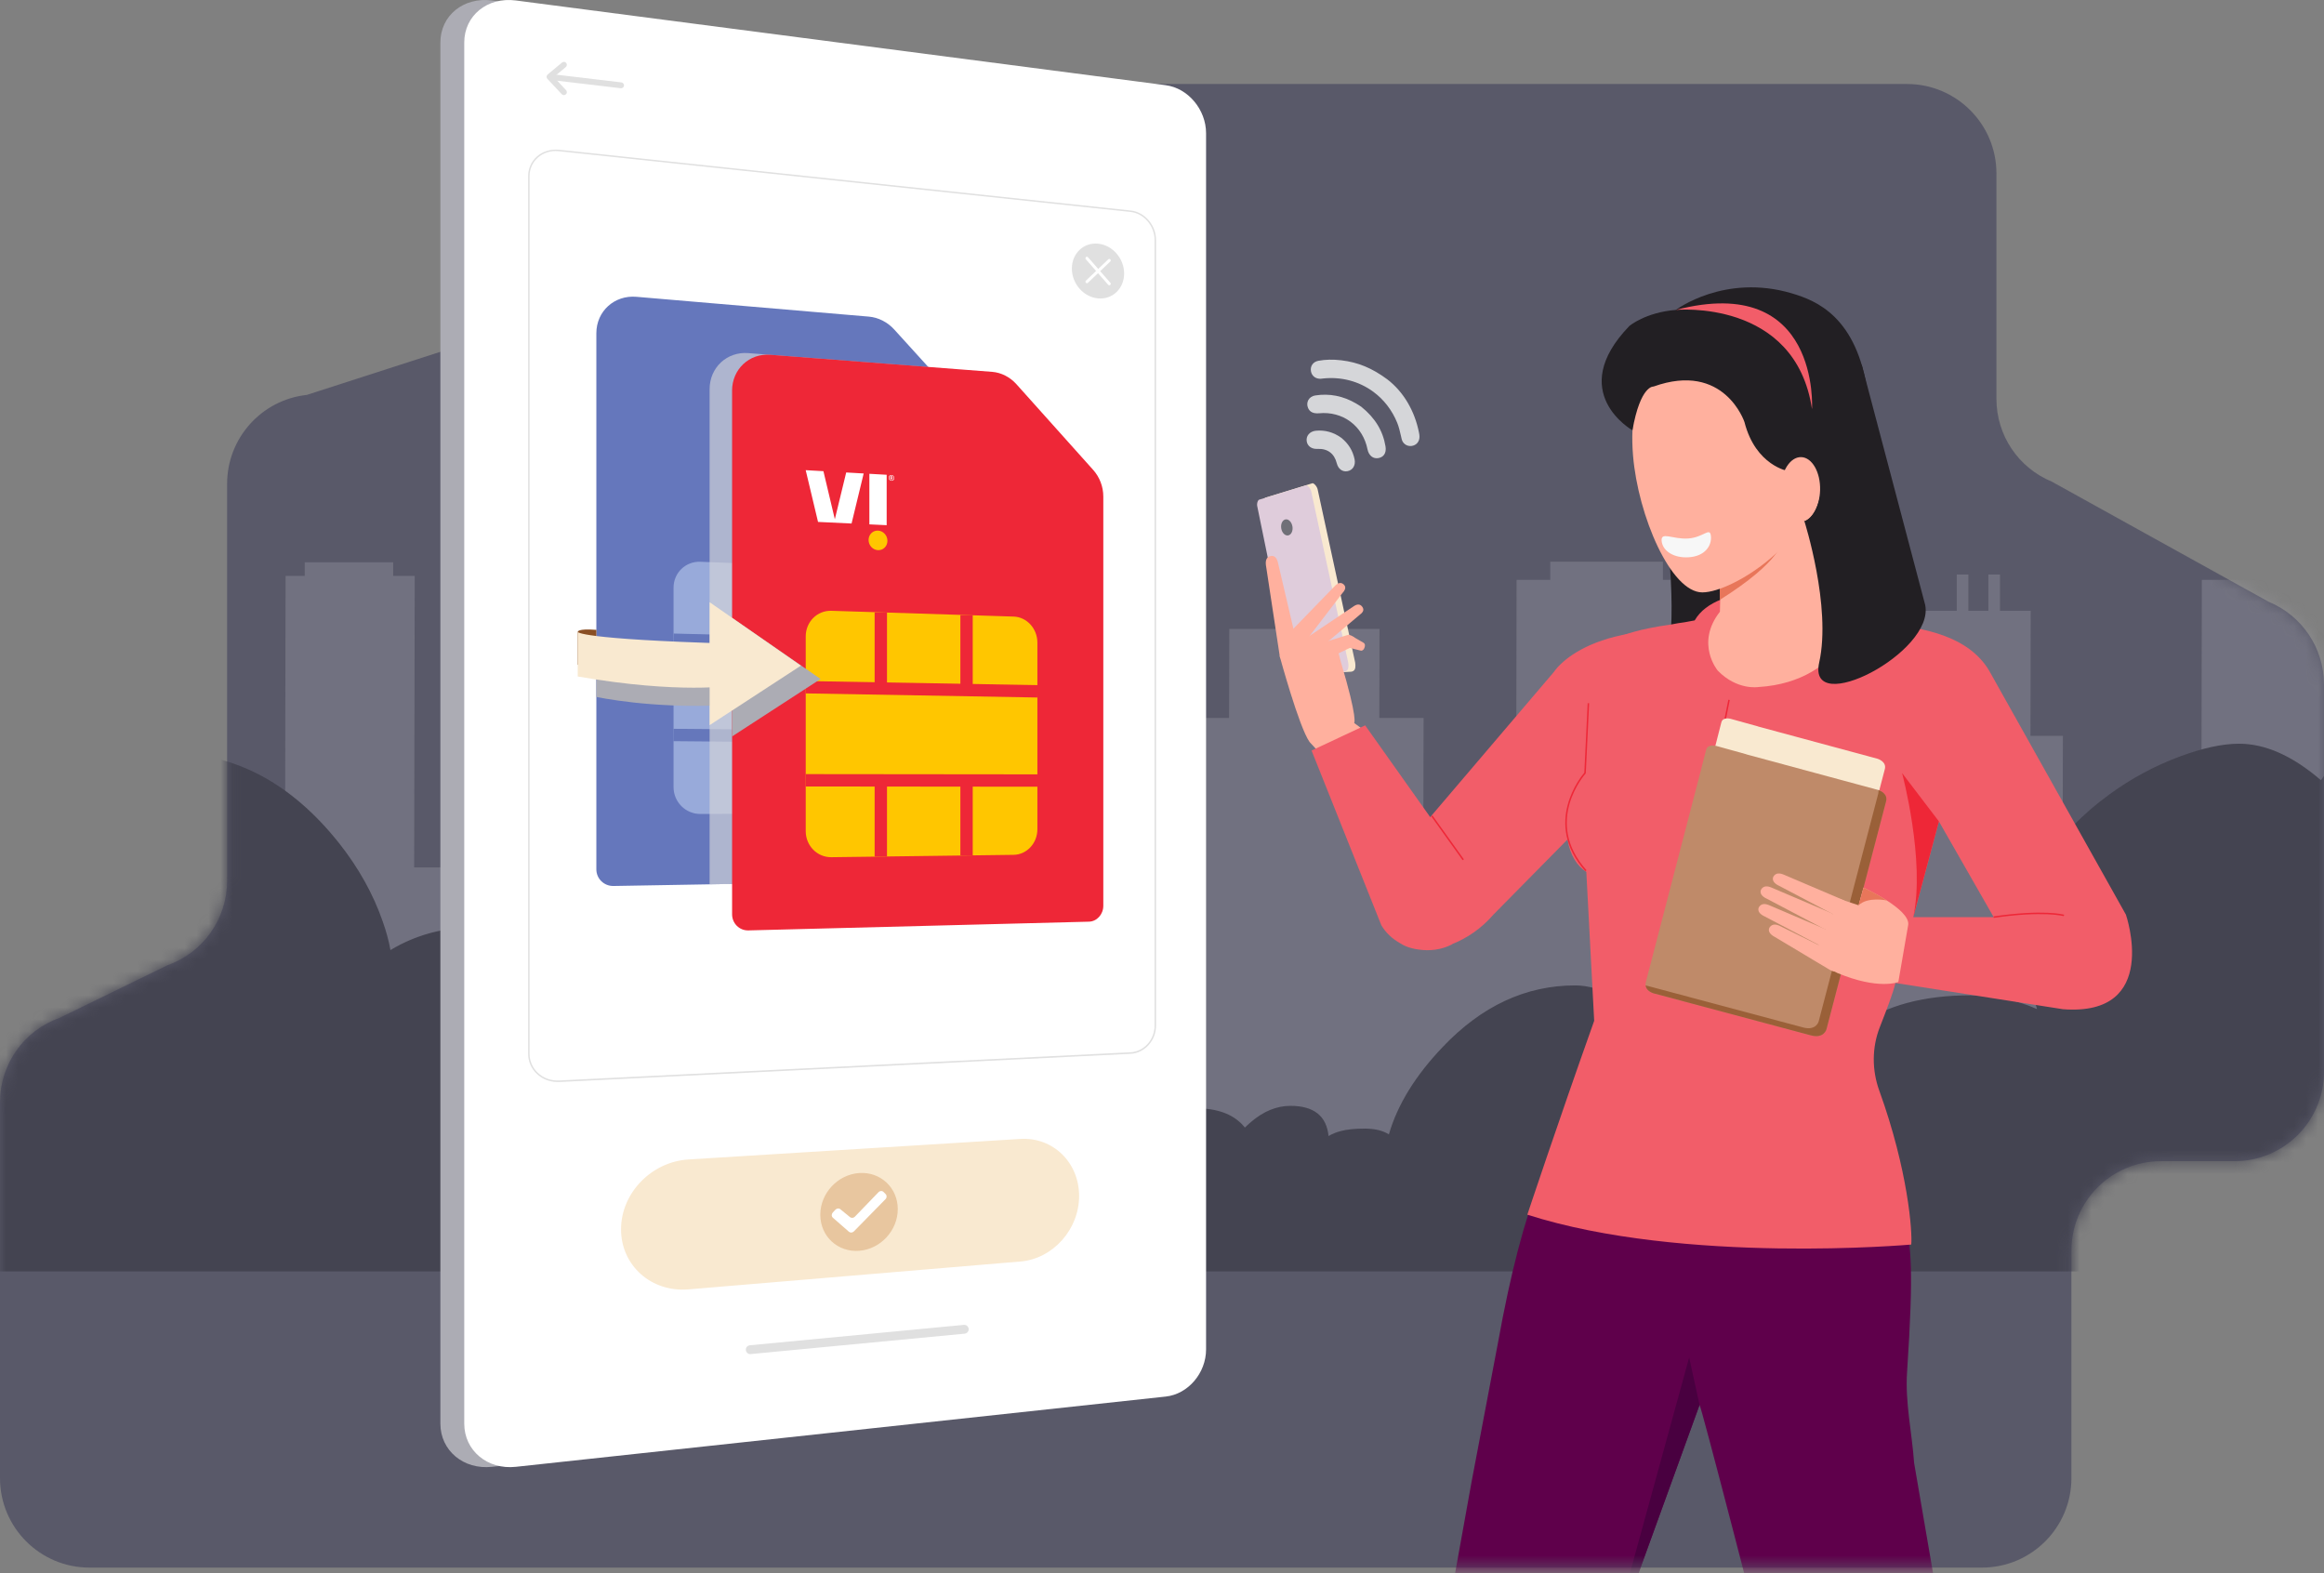
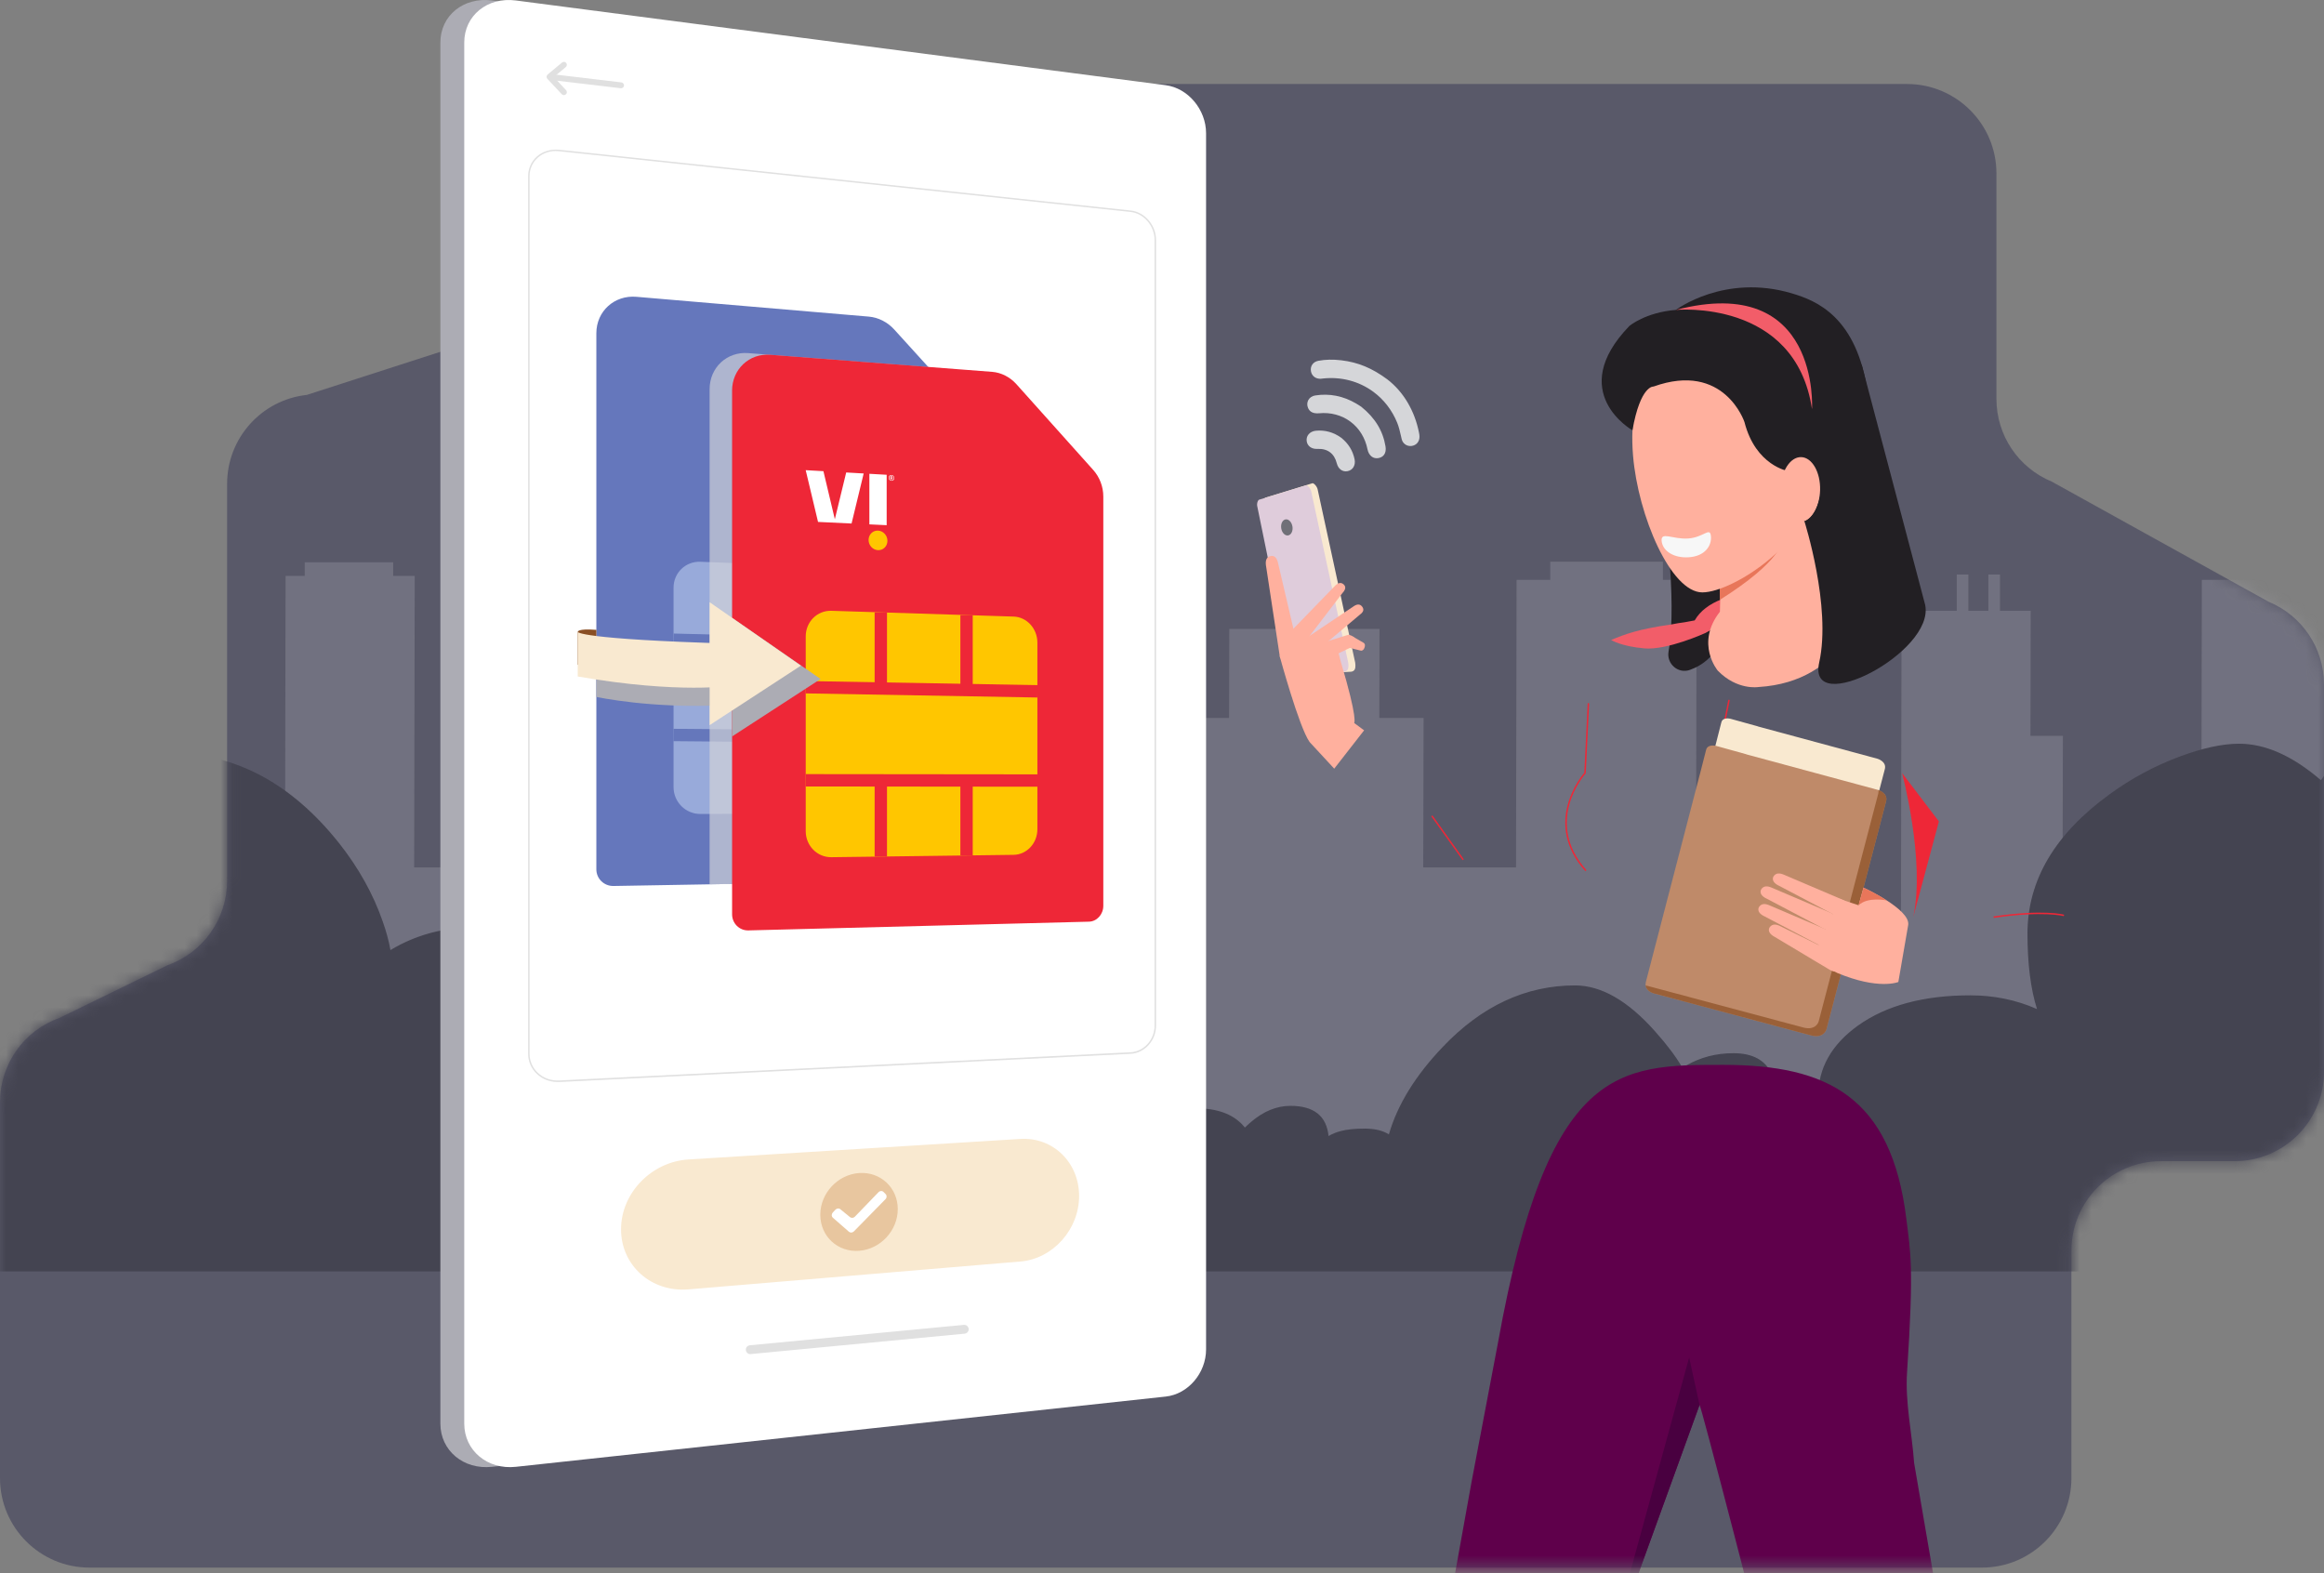
<svg xmlns="http://www.w3.org/2000/svg" width="195" height="132" viewBox="0 0 195 132" fill="none">
  <rect x="0" y="0" width="195" height="132" fill="#808080" stroke="none" />
  <path d="M190.352 50.486L172.163 40.41C169.35 39.252 167.515 36.511 167.515 33.471V14.553C167.515 10.409 164.154 7.048 160.01 7.048H74.398C70.254 7.048 66.893 10.409 66.893 14.553C66.893 18.384 64.01 21.599 60.202 22.014L25.746 33.132C21.94 33.547 19.056 36.763 19.056 40.593V73.906C19.056 77.087 17.05 79.924 14.05 80.984L5.006 85.395C2.005 86.454 3.43323e-05 89.289 3.43323e-05 92.473V124.017C3.43323e-05 128.161 3.361 131.523 7.505 131.523H166.3C170.444 131.523 173.806 128.161 173.806 124.017V104.929C173.806 100.785 177.167 97.424 181.311 97.424H187.495C191.639 97.424 195 94.063 195 89.919V57.428C195 54.388 193.165 51.647 190.352 50.489V50.486Z" fill="#595969" />
  <mask id="mask0_1112_22096" style="mask-type:luminance" maskUnits="userSpaceOnUse" x="0" y="7" width="195" height="125">
    <path d="M190.352 50.486L172.163 40.41C169.35 39.252 167.515 36.511 167.515 33.471V14.553C167.515 10.409 164.154 7.048 160.01 7.048H74.398C70.254 7.048 66.893 10.409 66.893 14.553C66.893 18.384 64.01 21.599 60.202 22.014L25.746 33.132C21.94 33.547 19.056 36.763 19.056 40.593V73.906C19.056 77.087 17.05 79.924 14.05 80.984L5.006 85.395C2.005 86.454 3.43323e-05 89.289 3.43323e-05 92.473V124.017C3.43323e-05 128.161 3.361 131.523 7.505 131.523H166.3C170.444 131.523 173.806 128.161 173.806 124.017V104.929C173.806 100.785 177.167 97.424 181.311 97.424H187.495C191.639 97.424 195 94.063 195 89.919V57.428C195 54.388 193.165 51.647 190.352 50.489V50.486Z" fill="white" />
  </mask>
  <g mask="url(#mask0_1112_22096)">
    <g style="mix-blend-mode:multiply" opacity="0.3">
      <path d="M15.959 97.279H0.857L0.951 48.649H16.053L15.959 97.279Z" fill="#ACACB4" />
      <path d="M204.37 97.279H184.657L184.751 48.649H204.461L204.37 97.279Z" fill="#ACACB4" />
      <path d="M90.305 97.279H75.203L75.294 48.649H90.396L90.305 97.279Z" fill="#ACACB4" />
      <path d="M62.069 97.278H46.968L47.059 52.767H62.161L62.069 97.278Z" fill="#ACACB4" />
      <path d="M34.703 97.279H23.869L23.963 48.316H34.797L34.703 97.279Z" fill="#ACACB4" />
      <path d="M115.656 97.278H103.053L103.147 52.767H115.749L115.656 97.278Z" fill="#ACACB4" />
      <path d="M5.628 97.281H-9.474L-9.382 72.777H5.72L5.628 97.281Z" fill="#ACACB4" />
      <path d="M209.615 97.281H194.513L194.605 72.777H209.709L209.615 97.281Z" fill="#ACACB4" />
      <path d="M40.887 97.281H25.786L25.877 72.777H40.979L40.887 97.281Z" fill="#ACACB4" />
      <path d="M64.166 97.277H-15.768L-15.675 79.538H64.26L64.166 97.277Z" fill="#ACACB4" />
      <path d="M142.263 97.279H127.162L127.253 48.649H142.355L142.263 97.279Z" fill="#ACACB4" />
      <path d="M170.299 97.279H159.465L159.556 51.245H170.39L170.299 97.279Z" fill="#ACACB4" />
      <path d="M131.93 97.281H116.829L116.92 72.777H132.024L131.93 97.281Z" fill="#ACACB4" />
      <path d="M173 97.281H161.378L161.47 61.742H173.092L173 97.281Z" fill="#ACACB4" />
      <path d="M188.305 97.28H179.182L179.273 69.499H188.399L188.305 97.28Z" fill="#ACACB4" />
      <path d="M153.893 97.278H136.388L136.479 75.679H153.984L153.893 97.278Z" fill="#ACACB4" />
      <path d="M139.53 47.127H130.078V55.596H139.53V47.127Z" fill="#ACACB4" />
      <path d="M32.989 47.176H25.568V51.412H32.989V47.176Z" fill="#ACACB4" />
      <path d="M202.16 47.127H191.007V55.596H202.16V47.127Z" fill="#ACACB4" />
      <path d="M215.424 97.277H118.928L119.019 79.538H215.518L215.424 97.277Z" fill="#ACACB4" />
      <path d="M100.001 97.281H70.908L71 72.777H100.092L100.001 97.281Z" fill="#ACACB4" />
      <path d="M119.358 97.28H97.975L98.067 60.238H119.449L119.358 97.28Z" fill="#ACACB4" />
      <path d="M74.872 97.278H52.173L52.267 76.295H74.963L74.872 97.278Z" fill="#ACACB4" />
      <path d="M50.615 48.649H49.647V60.237H50.615V48.649Z" fill="#ACACB4" />
      <path d="M167.809 48.204H166.841V61.315H167.809V48.204Z" fill="#ACACB4" />
      <path d="M165.157 48.204H164.189V61.315H165.157V48.204Z" fill="#ACACB4" />
    </g>
    <path d="M332.687 88.288C332.648 88.228 332.606 88.167 332.566 88.102C331.146 85.877 329.628 84.763 328.015 84.763C326.402 84.763 324.987 85.087 323.584 85.732C323.547 85.749 323.508 85.764 323.463 85.778C323.419 84.852 323.209 84.03 322.834 83.316C322.172 82.054 321.09 81.358 319.588 81.222C319.532 80.138 319.193 79.009 318.571 77.839C317.361 75.567 315.375 74.43 312.614 74.43C311.742 74.43 310.782 74.599 309.732 74.937C309.577 74.989 309.423 75.04 309.273 75.097C308.7 73.877 308.013 72.689 307.216 71.529C304.761 67.982 302.373 66.212 300.049 66.212C296.433 66.212 293.544 67.923 291.38 71.346C290.637 72.512 290.049 73.793 289.612 75.191C289.256 76.266 289.079 77.071 289.079 77.609C288.982 77.609 288.918 77.54 288.883 77.401L288.859 77.172C288.987 74.655 288.101 72.07 286.194 69.415C283.949 66.298 281.141 64.742 277.768 64.742C277.479 64.742 277.172 64.764 276.849 64.811C277.461 62.603 277.768 60.815 277.768 59.447C277.768 55.427 276.953 51.981 275.323 49.109C272.305 43.767 266.864 41.098 259.003 41.098C252.822 41.098 247.47 42.649 242.951 45.748C241.822 46.519 240.837 47.324 239.997 48.166C239.965 48.112 239.933 48.057 239.901 48.005C236.431 42.266 232.111 39.396 226.945 39.396C224.782 39.396 222.433 39.865 219.899 40.801C217.316 41.752 214.935 43.059 212.757 44.716C207.558 48.615 204.96 53.073 204.96 58.091C204.96 58.43 205.01 59.205 205.106 60.418C205.116 60.544 205.123 60.667 205.131 60.786C204.518 60.601 203.834 60.509 203.073 60.509C201.444 60.509 199.554 61.285 197.408 62.836C196.218 63.702 195.331 64.579 194.743 65.461C192.377 63.421 190.086 62.398 187.868 62.398C186.48 62.398 184.815 62.759 182.879 63.48C180.78 64.263 178.827 65.315 177.019 66.634C172.418 69.965 170.119 73.862 170.119 78.328C170.119 80.854 170.385 82.966 170.919 84.66C169.17 83.892 167.306 83.509 165.325 83.509C161.418 83.509 158.279 84.353 155.906 86.04C153.678 87.636 152.564 89.609 152.564 91.957C152.564 92.16 152.589 92.498 152.636 92.97C151.72 92.019 150.613 91.543 149.319 91.543H148.981C148.942 90.96 148.835 90.483 148.667 90.115C148.134 88.95 147.062 88.364 145.447 88.364C143.995 88.364 142.671 88.71 141.476 89.399C141.365 89.463 141.258 89.525 141.162 89.584C140.651 88.683 139.883 87.663 138.863 86.522C136.586 83.958 134.351 82.677 132.155 82.677C128.024 82.677 124.317 84.403 121.042 87.856C118.758 90.249 117.256 92.689 116.537 95.175C116.026 94.852 115.35 94.691 114.502 94.691C113.655 94.691 112.994 94.761 112.492 94.899C112.114 94.998 111.776 95.136 111.475 95.314C111.304 93.624 110.237 92.782 108.279 92.782C107.133 92.782 106.034 93.227 104.987 94.118C104.797 94.281 104.619 94.442 104.454 94.603C104.389 94.516 104.315 94.432 104.236 94.348C103.364 93.442 102.08 92.99 100.386 92.99C98.857 92.99 97.632 93.183 96.706 93.565C96.753 91.582 96.106 89.994 94.77 88.799C93.301 87.51 91.29 86.865 88.742 86.865C87.499 86.865 86.376 87.164 85.376 87.764C85.346 87.781 85.314 87.796 85.279 87.811C85.126 85.485 84.311 83.497 82.834 81.849C81.187 79.992 79.201 79.064 76.877 79.064C73.971 79.064 70.985 80.484 67.918 83.324C65.46 85.598 63.991 87.816 63.512 89.977C63.371 89.814 63.218 89.653 63.053 89.493C62.423 88.878 61.85 88.572 61.334 88.572C60.316 88.572 59.38 88.871 58.526 89.471C58.261 89.661 58.019 89.868 57.8 90.093C57.582 89.115 57.098 88.157 56.347 87.216C54.927 85.45 53.184 84.568 51.117 84.568C49.986 84.568 48.818 84.776 47.605 85.191C47.123 85.356 46.703 85.539 46.345 85.744C46.311 84.598 46.126 83.477 45.79 82.383C44.854 79.328 42.861 77.802 39.808 77.802C37.581 77.802 35.523 78.278 33.634 79.229C33.321 79.385 33.032 79.548 32.762 79.713C32.627 78.948 32.409 78.142 32.108 77.295C31.3 74.979 30.073 72.783 28.428 70.711C24.425 65.693 19.703 63.184 14.262 63.184C8.822 63.184 3.818 64.335 0.025 66.636C-1.953 67.841 -3.554 69.276 -4.769 70.941V106.674H366.437V73.611C365.156 73.947 363.718 74.645 362.128 75.705C359.451 77.5 358.056 79.54 357.939 81.83C356.774 80.985 355.403 80.563 353.823 80.563C351.869 80.563 350.126 81.2 348.592 82.474C346.831 83.948 345.952 85.882 345.952 88.275V88.367C344.878 87.907 343.539 87.959 341.931 88.527C341.707 87.638 341.368 86.84 340.914 86.132C340.138 84.951 339.21 84.359 338.128 84.359C336.804 84.359 335.562 84.85 334.399 85.83C333.48 86.598 332.915 87.418 332.705 88.295L332.687 88.288Z" fill="#444451" />
    <path d="M139.52 41.898C139.52 41.898 140.784 50.27 140.004 54.657C139.818 55.691 140.804 56.558 141.792 56.205C143.935 55.439 146.41 52.881 144.022 44.622L139.522 41.898H139.52Z" fill="#221F23" />
    <path d="M113.677 56.157C113.576 56.362 113.334 56.359 113.334 56.359L109.249 56.579C109.249 56.579 109.086 56.589 108.993 56.433C108.842 56.186 108.852 56.016 108.852 56.016L106.029 42.267C106.029 42.267 106.004 42.141 106.044 41.976C106.081 41.828 106.165 41.756 106.165 41.756L110.101 40.551C110.101 40.551 110.166 40.489 110.343 40.672C110.504 40.837 110.553 41.03 110.553 41.03L113.71 55.593C113.71 55.593 113.771 55.962 113.677 56.154V56.157Z" fill="#F9E9D0" />
    <path d="M113.089 56.157C112.988 56.36 112.746 56.36 112.746 56.36L108.664 56.59C108.664 56.59 108.501 56.6 108.407 56.447C108.256 56.202 108.269 56.034 108.269 56.034L105.485 42.439C105.485 42.439 105.461 42.313 105.503 42.15C105.54 42.002 105.626 41.932 105.626 41.932L109.563 40.727C109.563 40.727 109.627 40.666 109.805 40.846C109.965 41.009 110.012 41.199 110.012 41.199L113.126 55.602C113.126 55.602 113.188 55.965 113.092 56.155L113.089 56.157Z" fill="#DFCCDB" />
    <path d="M108.444 44.161C108.508 44.534 108.348 44.874 108.086 44.921C107.827 44.968 107.567 44.706 107.506 44.339C107.444 43.971 107.6 43.632 107.856 43.58C108.116 43.528 108.377 43.788 108.442 44.161H108.444Z" fill="#6F6F77" />
    <path d="M114.458 61.275L113.623 60.66C113.623 60.66 113.964 60.418 112.512 55.548L112.235 54.484C112.235 54.484 111.479 54.714 111.326 55.136L111.297 55.249L110.956 54.454C110.956 54.454 110.356 54.333 110.047 54.479L109.817 54.77L109.575 54.18C109.575 54.18 108.622 52.52 108.731 54.533L108.518 54.57L108.363 54.074C108.501 53.689 108.38 55.578 108.175 54.163L107.372 55.037C107.372 55.037 108.992 61.004 109.886 62.258L111.951 64.491" fill="#FFB09E" />
    <path d="M111.339 55.284C111.19 55.341 110.914 55.057 110.79 54.741C110.667 54.425 110.45 54.108 110.598 54.049L113.067 53.279C113.216 53.222 113.588 53.373 113.717 53.605C113.84 53.921 113.554 54.232 113.406 54.289L111.336 55.284H111.339Z" fill="#FFB09E" />
    <path d="M112.981 54.289C112.904 54.254 112.62 54.244 112.697 53.817C112.791 53.375 113.47 53.395 113.546 53.427L114.384 53.913C114.46 53.948 114.613 54.071 114.468 54.392C114.389 54.58 114.233 54.617 114.159 54.583L112.986 54.289H112.981Z" fill="#FFB09E" />
    <path d="M110.126 54.921C109.864 55.108 109.358 54.921 109.151 54.632C108.943 54.345 108.988 53.96 109.249 53.772L113.551 50.89C113.813 50.7 114.097 50.623 114.305 50.91C114.512 51.196 114.327 51.411 114.065 51.602L110.128 54.921H110.126Z" fill="#FFB09E" />
    <path d="M109.126 54.352C108.884 54.616 108.234 54.503 107.972 54.266C107.711 54.029 107.696 53.621 107.938 53.357L111.956 49.215C112.198 48.951 112.482 48.791 112.741 49.03C113.003 49.267 112.845 49.541 112.603 49.806L109.126 54.352Z" fill="#FFB09E" />
    <path d="M108.908 54.379C108.995 54.819 108.901 55.656 108.489 55.735C108.076 55.816 107.464 55.471 107.377 55.034L106.244 47.573C106.157 47.136 106.204 46.733 106.617 46.652C107.029 46.57 107.182 46.933 107.269 47.373L108.908 54.379Z" fill="#FFB09E" />
    <path d="M129.11 186.798H117.342C117.406 185.644 119.977 144.974 119.977 144.974C119.995 144.772 120.024 144.574 120.061 144.379C120.027 143.855 120.049 143.322 120.148 142.784L123.482 124.289C123.482 124.289 125.625 113.034 125.697 112.627C129.895 89.304 135.845 89.343 144.58 89.343C153.312 89.343 158.701 91.996 159.956 102.269C160.297 105.062 160.61 106.194 160.015 115.146C159.847 117.675 160.432 120.216 160.608 122.743C160.608 122.743 170.815 182.12 170.83 182.424L160.21 185.723C160.04 185.424 142.851 117.947 142.602 117.875L133.558 142.821C133.412 143.606 133.113 144.443 132.711 145.271C132.753 145.587 132.77 145.9 132.743 146.219C132.743 146.219 129.117 186.718 129.108 186.798H129.11Z" fill="#5F004B" />
    <path d="M109.627 63.629L109.637 63.656C109.622 63.629 109.573 63.533 109.627 63.629Z" fill="#F25D69" />
-     <path d="M110.049 62.968L115.907 77.638C116.293 78.283 116.848 78.784 117.486 79.14C117.775 79.33 118.101 79.466 118.454 79.555C118.471 79.559 118.488 79.567 118.508 79.567C118.686 79.614 118.864 79.648 119.051 79.668C119.955 79.804 120.913 79.693 121.783 79.261C121.817 79.243 121.842 79.219 121.872 79.201C123.094 78.71 124.312 77.895 125.295 76.749L131.525 70.432C131.755 71.78 132.323 72.642 133.104 73.156L133.763 85.647C130.639 94.429 128.154 101.912 128.154 101.912C141.271 106.115 160.368 104.419 160.368 104.419C160.47 103.384 160.107 98.203 157.686 91.51C157.062 89.784 157.061 87.894 157.728 86.183C157.746 86.139 157.763 86.094 157.78 86.05C158.289 84.748 158.832 83.348 159.04 82.474L173.089 84.672C181.336 85.309 178.379 76.739 178.379 76.739L166.905 56.271C165.221 53.433 161.497 52.576 157.713 52.352C151.939 51.294 151.567 50.885 149.438 50.885C147.581 50.885 145.904 50.939 144.568 51.292C143.52 51.569 142.683 52.026 142.115 52.781L141.258 52.836C140.873 52.836 140.52 52.853 140.164 52.882C138.591 52.887 137.225 53.036 136.057 53.29C132.884 53.969 131.098 55.359 130.36 56.404L120.005 68.557L114.549 60.862C114.549 60.862 114.532 60.857 114.52 60.849C114.52 60.849 114.524 60.854 114.532 60.867L110.052 62.971L110.049 62.968ZM160.539 76.947L162.69 68.92L167.283 76.947H160.539Z" fill="#F25D69" />
    <path d="M137.956 54.401C139.912 54.569 143.093 53.109 143.093 53.109L144.812 52.163L144.451 50.279C143.446 50.681 142.668 51.235 142.197 52.052L141.352 52.208C140.972 52.255 140.621 52.314 140.273 52.386C137.423 52.793 136.398 53.196 135.185 53.694C135.185 53.694 136 54.225 137.956 54.398V54.401Z" fill="#F25D69" />
    <path d="M133.022 73.091C129.416 69.065 132.684 65.124 132.935 64.832L133.217 58.999L133.34 59.004L133.059 64.882L133.044 64.899C133.007 64.939 129.461 68.93 133.116 73.009L133.024 73.091H133.022Z" fill="#EE2737" />
    <path d="M120.193 68.416L120.092 68.488L122.727 72.172L122.828 72.1L120.193 68.416Z" fill="#EE2737" />
    <path d="M162.69 68.92L159.598 64.86C159.598 64.86 161.566 72.227 160.534 76.949L162.687 68.922L162.69 68.92Z" fill="#EE2737" />
    <path d="M143.55 66.665L143.429 66.64L145.02 58.708L145.141 58.73L143.55 66.665Z" fill="#EE2737" />
    <path d="M145.2 60.306L147.511 60.946L147.504 60.951L157.536 63.66C157.536 63.66 158.341 63.895 158.143 64.559L153.606 81.908C153.606 81.908 153.414 82.649 152.394 82.358L140.567 79.197C140.567 79.197 139.648 79.046 139.851 78.271L143.918 62.628L143.977 62.398L144.432 60.613C144.553 60.126 145.195 60.306 145.195 60.306H145.2Z" fill="#F9E9D0" />
    <path d="M143.995 62.58L146.541 63.286L146.531 63.291L157.578 66.275C157.578 66.275 158.464 66.531 158.247 67.262L153.251 86.365C153.251 86.365 153.038 87.18 151.917 86.862L138.895 83.382C138.895 83.382 137.885 83.214 138.107 82.362L142.584 65.138L142.651 64.887L143.153 62.921C143.286 62.385 143.992 62.585 143.992 62.585L143.995 62.58Z" fill="#BF8A69" />
    <g opacity="0.7">
      <path d="M138.24 82.716L151.262 86.195C152.384 86.516 152.599 85.699 152.599 85.699L157.595 66.596C157.629 66.478 157.629 66.376 157.614 66.283C157.777 66.339 158.437 66.616 158.247 67.261L153.251 86.363C153.251 86.363 153.038 87.178 151.917 86.86L138.895 83.38C138.895 83.38 138.146 83.254 138.08 82.676C138.173 82.708 138.24 82.718 138.24 82.718V82.716Z" fill="#8A4F24" />
    </g>
    <path d="M154.399 75.435L155.948 75.952L156.36 74.475C156.36 74.475 160.272 76.268 160.114 77.587L159.284 82.39C159.284 82.39 157.637 83.086 154.142 81.624L152.058 80.444" fill="#FFB09E" />
    <path d="M167.288 77.008L167.271 76.887C171.496 76.277 173.129 76.729 173.198 76.747L173.163 76.865C173.146 76.86 171.482 76.403 167.288 77.008Z" fill="#EE2737" />
    <path d="M148.796 73.556C148.655 73.867 148.889 74.146 149.287 74.324L154.095 76.853C154.824 77.157 154.975 76.705 155.113 76.391C155.254 76.08 155.044 75.685 154.646 75.505L149.727 73.408C149.329 73.23 149.003 73.213 148.793 73.558L148.796 73.556Z" fill="#FFB09E" />
    <path d="M147.763 74.641C147.623 74.952 147.857 75.231 148.257 75.409L153.063 77.938C153.792 78.245 153.942 77.788 154.083 77.476C154.224 77.165 154.014 76.768 153.616 76.59L148.697 74.491C148.299 74.313 147.973 74.298 147.763 74.639V74.641Z" fill="#FFB09E" />
    <path d="M147.578 76.123C147.437 76.434 147.672 76.711 148.07 76.891L152.878 79.42C153.607 79.726 153.757 79.272 153.895 78.958C154.036 78.647 153.829 78.25 153.429 78.074L148.509 75.975C148.112 75.797 147.786 75.782 147.576 76.126L147.578 76.123Z" fill="#FFB09E" />
    <path d="M148.472 77.819C148.314 78.123 148.534 78.414 148.921 78.612L153.584 81.4C154.293 81.746 154.468 81.299 154.626 80.997C154.784 80.694 154.599 80.286 154.209 80.088L149.413 77.722C149.023 77.522 148.699 77.49 148.472 77.821V77.819Z" fill="#FFB09E" />
    <path d="M158.306 75.549C158.306 75.549 156.721 75.206 155.95 75.952L156.363 74.475C156.363 74.475 157.447 74.966 158.306 75.549Z" fill="#E8765A" />
    <path d="M117.893 37.274C117.75 37.168 117.651 37.015 117.609 36.834C117.592 36.758 117.574 36.681 117.555 36.602L117.545 36.555C117.461 36.19 117.377 35.817 117.234 35.466C116.809 34.424 116.12 33.527 115.241 32.878C114.038 31.986 112.531 31.589 111 31.757L110.943 31.764C110.909 31.769 110.877 31.774 110.842 31.776C110.63 31.791 110.435 31.739 110.284 31.626C110.133 31.512 110.032 31.347 109.997 31.147C109.923 30.712 110.18 30.352 110.625 30.27C111.215 30.161 111.84 30.146 112.536 30.228C113.941 30.393 115.134 30.885 116.404 31.828C117.757 32.866 118.705 34.461 119.068 36.321C119.086 36.41 119.105 36.526 119.105 36.644C119.105 37.062 118.834 37.373 118.429 37.417C118.234 37.439 118.044 37.388 117.893 37.276V37.274Z" fill="#D5D6D9" />
    <path d="M109.985 34.528C109.886 34.454 109.807 34.353 109.756 34.229C109.659 34.005 109.669 33.763 109.778 33.562C109.891 33.36 110.101 33.219 110.353 33.18C111.541 32.992 112.694 33.217 113.779 33.849C113.885 33.911 113.986 33.975 114.085 34.039L114.213 34.121C115.367 35.047 116.036 36.136 116.253 37.445C116.303 37.734 116.261 37.981 116.132 38.156C116.023 38.307 115.851 38.405 115.633 38.438C115.436 38.467 115.248 38.423 115.095 38.309C114.92 38.178 114.799 37.968 114.744 37.702C114.556 36.748 114.048 35.921 113.307 35.373C112.573 34.829 111.642 34.58 110.682 34.674C110.385 34.701 110.151 34.651 109.98 34.528H109.985Z" fill="#D5D6D9" />
    <path d="M112.502 39.409C112.341 39.291 112.225 39.103 112.166 38.871C112.062 38.461 111.87 38.147 111.593 37.942C111.316 37.737 110.961 37.643 110.538 37.663C110.299 37.675 110.086 37.619 109.923 37.498C109.758 37.374 109.659 37.196 109.637 36.984C109.617 36.784 109.674 36.589 109.798 36.441C109.938 36.268 110.161 36.161 110.42 36.137C111.181 36.068 111.889 36.263 112.529 36.722C113.129 37.194 113.509 37.804 113.66 38.537C113.712 38.792 113.672 39.034 113.549 39.219C113.443 39.38 113.272 39.491 113.075 39.53C112.865 39.572 112.665 39.53 112.499 39.407L112.502 39.409Z" fill="#D5D6D9" />
    <path d="M151.154 42.339C151.154 42.339 152.678 48.792 156.217 50.725C156.217 50.725 154.9 57.196 147.541 57.643C147.541 57.643 145.76 57.939 144.133 56.267C144.133 56.267 142.221 53.998 144.313 51.323L144.39 47.977L151.152 42.339H151.154Z" fill="#FFB09E" />
    <path d="M149.534 45.391C149.534 45.391 149.534 47.043 144.308 50.327L144.278 46.475L149.534 45.391Z" fill="#E8765A" />
    <path d="M137.023 38.218C137.44 43.276 140.199 49.707 142.841 49.702C145.459 49.694 152.283 45.266 152.413 40.196C152.542 35.126 149.055 29.409 142.779 29.409C139.156 29.409 136.519 32.113 137.023 38.22V38.218Z" fill="#FFB09E" />
    <path d="M139.423 45.384C139.5 46.206 140.409 46.843 141.718 46.754C143.027 46.665 143.634 45.816 143.558 44.993C143.481 44.171 142.965 45.087 141.654 45.179C140.345 45.268 139.347 44.561 139.423 45.386V45.384Z" fill="#F7F7F7" />
    <path d="M151.315 43.757C151.315 43.757 153.836 36.716 150.048 39.526C150.048 39.526 147.316 39.091 146.373 35.412C146.373 35.412 144.686 30.305 138.744 32.431C138.744 32.431 137.65 32.292 136.973 36.101C136.973 36.101 131.343 32.917 136.714 27.351C136.714 27.351 138.05 26.21 140.616 26.002C140.616 26.002 144.686 22.93 150.346 24.612C152.376 25.215 155.841 26.553 156.728 33.063C157.093 35.748 156.222 41.64 153.562 43.423C152.989 43.808 151.312 43.754 151.312 43.754L151.315 43.757Z" fill="#221F23" />
    <path d="M152.719 41.123C152.758 39.616 152.046 38.376 151.13 38.352C150.214 38.329 149.44 39.532 149.401 41.038C149.363 42.545 150.074 43.785 150.991 43.809C151.907 43.832 152.681 42.63 152.719 41.123Z" fill="#FFB09E" />
    <path d="M151.403 43.735C151.403 43.735 153.688 50.895 152.643 55.587C151.598 60.279 162.356 54.73 161.536 50.752L156.197 30.552C156.197 30.552 152.893 36.773 152.927 39.112C152.994 43.439 151.403 43.735 151.403 43.735Z" fill="#221F23" />
    <path d="M140.619 26.002C140.619 26.002 150.645 25.034 152.041 34.327C152.041 34.327 152.754 22.853 140.619 26.002Z" fill="#F25D69" />
    <path d="M142.604 117.875L141.732 113.896L134.496 140.235L142.604 117.875Z" fill="#490040" />
  </g>
  <path d="M99.195 11.182V113.217C99.195 115.2 97.686 116.971 95.81 117.173L41.275 123.068C38.897 123.325 36.951 121.705 36.951 119.446V3.565C36.951 1.306 38.897 -0.27 41.275 0.039L95.81 7.149C97.686 7.393 99.195 9.198 99.195 11.182Z" fill="#ACACB4" />
  <path d="M101.198 11.182V113.217C101.198 115.2 99.69 116.971 97.813 117.173L43.278 123.068C40.9 123.325 38.954 121.705 38.954 119.446V3.565C38.954 1.306 40.9 -0.27 43.278 0.039L97.813 7.149C99.69 7.393 101.198 9.198 101.198 11.182Z" fill="white" />
  <path d="M85.615 105.842L57.773 108.18C54.661 108.442 52.11 106.187 52.11 103.142C52.11 100.097 54.661 97.47 57.773 97.279L85.615 95.558C88.352 95.39 90.545 97.531 90.545 100.342C90.545 103.152 88.352 105.615 85.615 105.844V105.842Z" fill="#F9E9D0" />
  <path d="M52.112 7.403C52.112 7.403 52.092 7.403 52.083 7.403L46.385 6.729C46.249 6.714 46.153 6.591 46.168 6.455C46.182 6.319 46.309 6.225 46.442 6.237L52.139 6.912C52.275 6.927 52.371 7.05 52.357 7.186C52.342 7.312 52.236 7.403 52.112 7.403Z" fill="#E0E0E0" />
  <path d="M47.316 7.984C47.249 7.984 47.185 7.956 47.136 7.904L45.928 6.613C45.881 6.563 45.859 6.497 45.861 6.428C45.866 6.361 45.898 6.297 45.95 6.252L47.158 5.247C47.262 5.161 47.417 5.173 47.506 5.279C47.593 5.383 47.58 5.539 47.474 5.627L46.469 6.465L47.496 7.564C47.59 7.662 47.585 7.821 47.484 7.912C47.437 7.956 47.375 7.979 47.316 7.979V7.984Z" fill="#E0E0E0" />
-   <path d="M94.323 22.947C94.323 24.209 93.347 25.145 92.14 25.036C90.925 24.928 89.937 23.806 89.937 22.532C89.937 21.258 90.925 20.324 92.14 20.445C93.347 20.566 94.323 21.685 94.323 22.947Z" fill="#E0E0E0" />
  <path d="M93.076 23.934C93.041 23.934 93.007 23.919 92.982 23.892L91.108 21.751C91.063 21.699 91.068 21.622 91.12 21.575C91.172 21.528 91.248 21.536 91.295 21.588L93.17 23.729C93.214 23.781 93.209 23.857 93.157 23.904C93.133 23.924 93.106 23.934 93.076 23.934Z" fill="white" />
  <path d="M91.202 23.76C91.169 23.76 91.137 23.748 91.113 23.72C91.066 23.671 91.068 23.592 91.118 23.545L92.992 21.759C93.041 21.713 93.121 21.715 93.167 21.765C93.214 21.814 93.212 21.893 93.162 21.94L91.288 23.725C91.263 23.748 91.234 23.76 91.204 23.76H91.202Z" fill="white" />
  <path d="M75.329 101.446C75.329 103.234 73.889 104.8 72.101 104.941C70.298 105.084 68.829 103.733 68.829 101.918C68.829 100.103 70.301 98.537 72.101 98.418C73.889 98.3 75.329 99.656 75.329 101.444V101.446Z" fill="#E8C69F" />
  <path d="M69.876 101.732L70.096 101.498C70.21 101.376 70.392 101.357 70.511 101.456L71.321 102.117C71.439 102.214 71.617 102.196 71.731 102.08L73.712 100.026C73.833 99.9 74.023 99.892 74.136 100.008L74.314 100.189C74.425 100.302 74.42 100.49 74.299 100.611L71.647 103.315C71.531 103.434 71.348 103.446 71.232 103.345L69.884 102.167C69.76 102.058 69.758 101.863 69.879 101.735L69.876 101.732Z" fill="white" />
  <path d="M50.038 27.955V72.937C50.038 73.722 50.682 74.349 51.475 74.335L81.394 73.816C82.091 73.804 82.651 73.201 82.651 72.468V37.352C82.651 36.512 82.333 35.69 81.765 35.062L75.038 27.651C74.467 27.024 73.699 26.631 72.896 26.564L53.404 24.902C51.551 24.744 50.038 26.113 50.038 27.96V27.955Z" fill="#6577BC" />
  <path d="M74.784 68.214L58.77 68.293C57.528 68.298 56.516 67.29 56.516 66.038V49.309C56.516 48.057 57.528 47.084 58.77 47.133L74.784 47.765C75.937 47.81 76.87 48.82 76.87 50.017V66.036C76.87 67.233 75.939 68.209 74.784 68.216V68.214Z" fill="#98AADA" />
  <path d="M56.528 53.155L56.501 54.192L76.856 54.714L76.883 53.677L56.528 53.155Z" fill="#6577BB" />
  <path d="M56.514 61.147L56.505 62.184L76.859 62.366L76.868 61.328L56.514 61.147Z" fill="#6577BB" />
  <path d="M71.168 47.604H70.131V54.04H71.168V47.604Z" fill="#6577BB" />
  <path d="M63.635 47.304H62.598V53.844H63.635V47.304Z" fill="#6577BB" />
  <path d="M71.168 61.798H70.131V68.234H71.168V61.798Z" fill="#6577BB" />
  <path d="M63.635 61.731H62.598V68.27H63.635V61.731Z" fill="#6577BB" />
  <g style="mix-blend-mode:multiply" opacity="0.65">
    <path d="M82.651 37.35V72.466C82.651 73.199 82.088 73.804 81.394 73.817L59.541 74.197V32.65C59.541 30.84 60.995 29.487 62.776 29.625L77.885 30.788L81.765 35.061C82.331 35.688 82.651 36.513 82.651 37.352V37.35Z" fill="#D5D6D9" />
  </g>
  <path d="M61.428 32.784V76.709C61.428 77.477 62.042 78.082 62.798 78.062L91.372 77.329C92.036 77.311 92.575 76.716 92.575 76V41.655C92.575 40.835 92.268 40.032 91.725 39.425L85.291 32.241C84.746 31.633 84.012 31.258 83.244 31.198L64.633 29.766C62.867 29.63 61.425 30.981 61.425 32.784H61.428Z" fill="#EE2737" />
  <path d="M74.398 44.064L72.946 43.995V39.752L74.398 39.834V44.064ZM71.002 39.641L70.049 43.565L69.091 39.532L67.604 39.448L68.639 43.79L71.452 43.923L72.469 39.725L71.005 39.641H71.002Z" fill="white" />
  <path d="M74.462 45.375C74.462 45.827 74.109 46.18 73.672 46.16C73.235 46.141 72.879 45.758 72.879 45.303C72.879 44.849 73.235 44.498 73.672 44.518C74.109 44.538 74.462 44.921 74.462 45.375Z" fill="#FFC600" />
  <path d="M74.571 40.083C74.571 39.944 74.67 39.845 74.803 39.855C74.936 39.863 75.035 39.971 75.035 40.11C75.035 40.248 74.936 40.344 74.803 40.337C74.67 40.33 74.571 40.221 74.571 40.083ZM74.991 40.107C74.991 39.994 74.909 39.905 74.803 39.897C74.697 39.89 74.613 39.971 74.613 40.085C74.613 40.199 74.694 40.288 74.803 40.295C74.912 40.3 74.991 40.221 74.991 40.107ZM74.709 39.959L74.813 39.964C74.865 39.966 74.897 40.004 74.897 40.05C74.897 40.078 74.885 40.095 74.865 40.102C74.882 40.115 74.892 40.134 74.892 40.157L74.899 40.228H74.847L74.84 40.161C74.84 40.144 74.825 40.129 74.808 40.129H74.758V40.221H74.704V39.956L74.709 39.959ZM74.81 40.083C74.835 40.083 74.847 40.068 74.847 40.048C74.847 40.028 74.835 40.011 74.81 40.011H74.761V40.08H74.81V40.083Z" fill="white" />
  <path d="M85.051 71.722L69.757 71.92C68.571 71.935 67.606 70.957 67.606 69.734V53.393C67.606 52.17 68.571 51.209 69.757 51.246L85.051 51.731C86.155 51.765 87.044 52.743 87.044 53.914V69.576C87.044 70.747 86.153 71.707 85.051 71.722Z" fill="#FFC600" />
  <path d="M67.619 57.139L67.601 58.176L87.041 58.522L87.06 57.485L67.619 57.139Z" fill="#EE2737" />
  <path d="M67.607 64.949L67.606 65.986L87.047 66.006L87.048 64.969L67.607 64.949Z" fill="#EE2737" />
  <path d="M81.619 51.605H80.582V57.895H81.619V51.605Z" fill="#EE2737" />
  <path d="M74.425 51.377H73.388V57.769H74.425V51.377Z" fill="#EE2737" />
  <path d="M81.619 65.481H80.582V71.771H81.619V65.481Z" fill="#EE2737" />
  <path d="M74.425 65.473H73.388V71.865H74.425V65.473Z" fill="#EE2737" />
  <g style="mix-blend-mode:multiply">
    <path d="M50.038 58.47C50.038 58.47 54.666 59.492 60.901 59.154V56.576L50.038 56.287V58.47Z" fill="#ACACB4" />
  </g>
  <g style="mix-blend-mode:multiply">
    <path d="M61.428 51.835L68.854 56.967L61.428 61.788V51.835Z" fill="#ACACB4" />
  </g>
  <path d="M48.479 53.016C48.479 53.016 48.425 52.715 50.04 52.846V55.812L48.477 55.777V53.016H48.479Z" fill="#8A4F24" />
  <path d="M48.477 53.017C48.477 53.017 48.474 53.629 61.428 54.004V57.516C61.428 57.516 57.106 58.255 48.477 56.758V53.017Z" fill="#F9E9D0" />
  <path d="M59.543 50.526L67.201 55.849L59.543 60.84V50.526Z" fill="#F9E9D0" />
  <path d="M46.797 90.781C46.126 90.781 45.506 90.539 45.037 90.092C44.57 89.647 44.313 89.047 44.313 88.402V14.795C44.313 14.15 44.57 13.565 45.034 13.148C45.535 12.696 46.215 12.491 46.941 12.567L94.871 17.66C96.047 17.783 97 18.892 97 20.127V86.066C97 87.303 96.042 88.358 94.866 88.415L46.936 90.781C46.889 90.781 46.842 90.783 46.797 90.783V90.781ZM46.644 12.671C46.062 12.671 45.528 12.866 45.116 13.237C44.676 13.632 44.434 14.185 44.434 14.793V88.402C44.434 89.012 44.678 89.583 45.12 90.003C45.597 90.457 46.237 90.687 46.931 90.652L94.862 88.286C95.973 88.232 96.877 87.234 96.877 86.061V20.124C96.877 18.949 95.97 17.899 94.856 17.781L46.926 12.688C46.83 12.678 46.736 12.674 46.642 12.674L46.644 12.671Z" fill="#E0E0E0" />
  <path d="M62.951 113.61C62.764 113.61 62.6 113.467 62.583 113.275C62.563 113.07 62.714 112.889 62.917 112.87L80.873 111.158C81.076 111.138 81.259 111.289 81.278 111.491C81.298 111.694 81.147 111.877 80.945 111.896L62.988 113.608C62.988 113.608 62.964 113.608 62.954 113.608L62.951 113.61Z" fill="#E0E0E0" />
</svg>